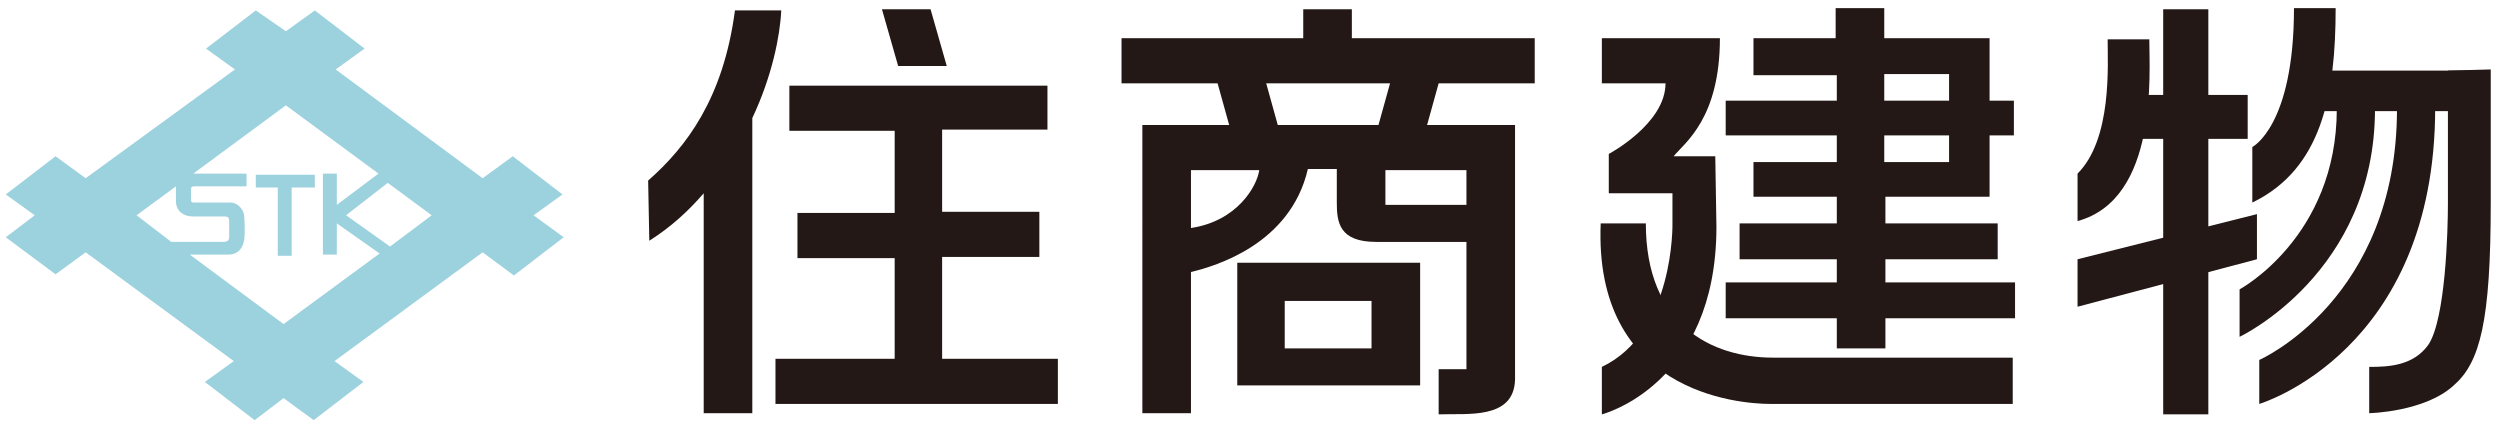
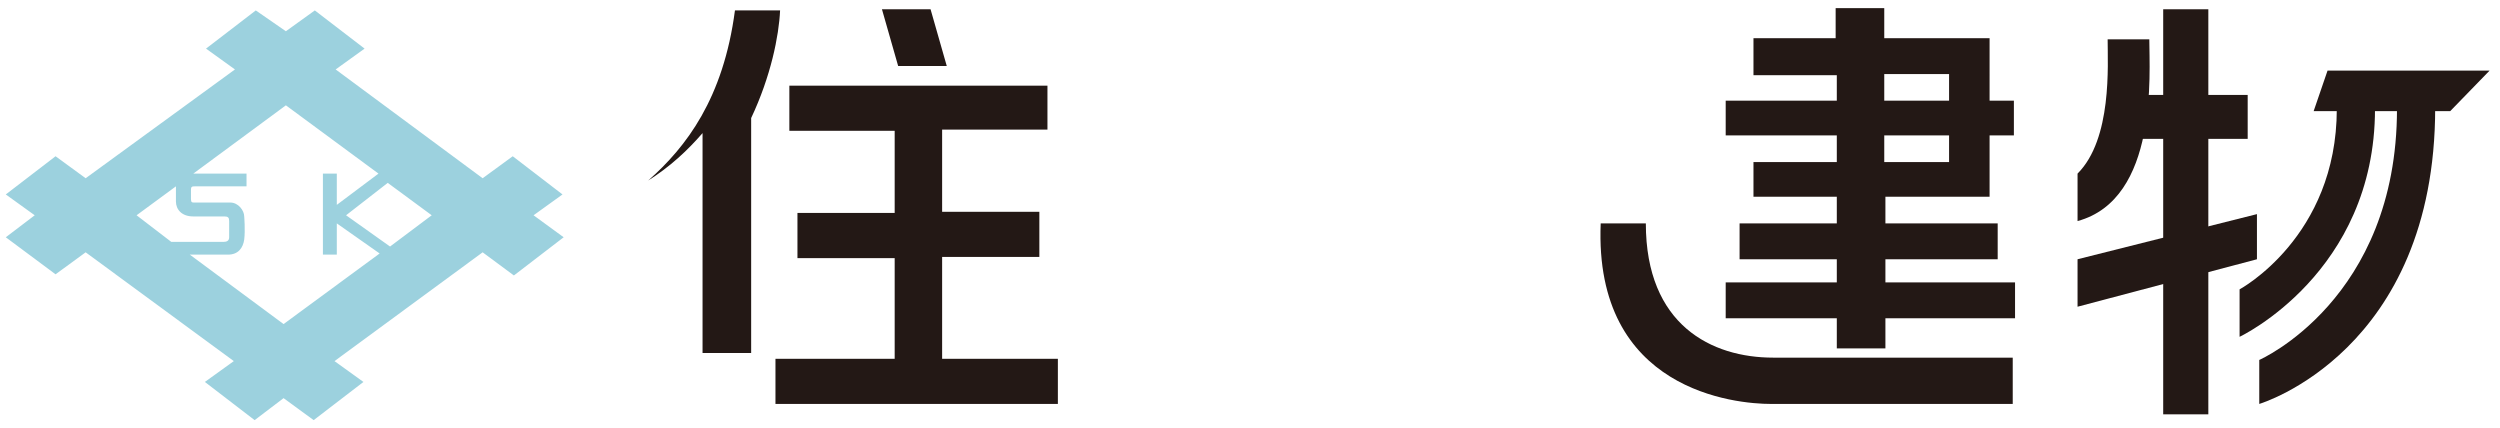
<svg xmlns="http://www.w3.org/2000/svg" version="1.1" width="216" height="37" viewBox="-0.5 -0.7 216 37" enable-background="new -0.5 -0.7 216 37" xml:space="preserve">
  <defs>
</defs>
  <polygon fill="#231815" points="179,25.8 179,21.7 194.5,17.8 194.5,21.7 " />
  <path fill="#9CD1DE" d="M45.6,17.9l2.5-1.8l-4.3-3.3l-2.6,1.9L28.5,5.3l2.5-1.8l-4.3-3.3l-2.5,1.8l-2.6-1.8l-4.3,3.3l2.5,1.8  L6.9,14.7l-2.6-1.9L0,16.1l2.5,1.8L0,19.8L4.3,23l2.6-1.9l12.8,9.4l-2.5,1.8l4.3,3.3l2.5-1.9l2.6,1.9l4.3-3.3l-2.5-1.8l12.8-9.4  l2.7,2l4.3-3.3L45.6,17.9 M11.3,17.9l3.4-2.5v1.3c0,0.7,0.5,1.3,1.5,1.3l2.7,0c0.3,0,0.4,0.1,0.4,0.4c0,0.2,0,1.4,0,1.4  c0,0.3-0.2,0.4-0.5,0.4h-4.5L11.3,17.9 M24,27.3l-8.1-6l3.3,0c0.9,0,1.3-0.6,1.4-1.3c0.1-0.8,0-2,0-2c0-0.5-0.5-1.2-1.2-1.2h-3.1  c-0.2,0-0.3,0-0.3-0.3v-0.8c0-0.3,0.1-0.3,0.4-0.3h4.4v-1.1c0,0-3,0-4.6,0l8-5.9l8,5.9l-3.6,2.7v-2.7h-1.2v7h1.2v-2.7l3.7,2.6  L24,27.3 M33.2,20.6l-3.8-2.7l3.6-2.8l3.8,2.8L33.2,20.6z" />
-   <polygon fill="#9CD1DE" points="26.7,14.4 21.6,14.4 21.6,15.5 23.5,15.5 23.5,21.4 24.7,21.4 24.7,15.5 26.7,15.5 " />
-   <path fill="#231815" d="M80.9,30.2v-8.7h8.4v-3.9h-8.4v-7.1H90V6.7H67.7v3.9h9.1v7.1h-8.4v3.9h8.4v8.7H66.5v3.9h24.4v-3.9H80.9z   M81.3,5l-1.4-4.9h-4.2L77.1,5H81.3z M63,0.2c-1,7.6-4.2,11.8-7.5,14.7l0.1,5.2c1.9-1.2,3.4-2.6,4.7-4.1v19h4.2V9.5  c1.7-3.6,2.4-7.1,2.5-9.3H63z" />
-   <path fill="#231815" d="M132.1,6.5V2.6h-15.8V0.1h-4.2v2.5H96.4v3.9h8.3l1,3.6h-7.5v0h0V35h4.2V22.8c2.1-0.5,8.6-2.4,10.1-8.9h2.5  v2.9c0,1.7,0.2,3.4,3.4,3.4h7.8v11h-2.4c0,0,0,4,0,3.9c2.4-0.1,6.5,0.5,6.6-3V10.1h-7.6l1-3.6H132.1z M102.4,19v-5h5.9  C108.1,15.4,106.4,18.4,102.4,19 M109.9,10.1l-1-3.6h10.7l-1,3.6H109.9z M126.2,17h-7v-3h7V17z M106.4,32.6h15.8V22h-15.8V32.6z   M110.5,25.3h7.5v4.1h-7.5V25.3z" />
+   <path fill="#231815" d="M80.9,30.2v-8.7h8.4v-3.9h-8.4v-7.1H90V6.7H67.7v3.9h9.1v7.1h-8.4v3.9h8.4v8.7H66.5v3.9h24.4v-3.9H80.9z   M81.3,5l-1.4-4.9h-4.2L77.1,5H81.3z M63,0.2c-1,7.6-4.2,11.8-7.5,14.7c1.9-1.2,3.4-2.6,4.7-4.1v19h4.2V9.5  c1.7-3.6,2.4-7.1,2.5-9.3H63z" />
  <polygon fill="#231815" points="183.9,11.3 184.3,7.5 186.4,7.5 186.4,0.1 190.3,0.1 190.3,7.5 193.7,7.5 193.7,11.3 190.3,11.3   190.3,35.1 186.4,35.1 186.4,11.3 " />
  <path fill="#231815" d="M211.2,8.9h-11.8l1.2-3.5h14L211.2,8.9z M208.3,8.9h-2.8" />
  <path fill="#231815" d="M171.4,16.4V11h2.1V8h-2.1V2.6h-9.1V0h-4.2v2.6H151v3.2h7.2V8h-9.6v3h9.6v2.3H151v3h7.2v2.3h-8.4v3.1h8.4v2  h-9.6v3.1h9.6v2.6h4.2v-2.6h11.2v-3.1h-11.2v-2h9.7v-3.1h-9.7v-2.3H171.4z M167.9,13.3h-5.6V11h5.6V13.3z M167.9,8h-5.6V5.7h5.6V8z" />
  <path fill="#231815" d="M137.8,18.6c0,0,4,0,3.9,0c0,8.8,5.7,11.6,11,11.6l20.7,0v4h-20.9C149.5,34.2,137.2,33.1,137.8,18.6" />
  <path fill="#231815" d="M181.6,2.7c0,0,3.5,0,3.6,0c0,2.9,0.8,13.8-6.2,15.7c0,0,0-4.1,0-4.1C182,11.3,181.6,4.9,181.6,2.7" />
  <path fill="#231815" d="M201.4,8.7c0,11.1-8.4,15.6-8.4,15.6l0,4.1c0,0,11.7-5.5,11.7-19.7" />
  <path fill="#231815" d="M206.6,8.7c0,16.5-11.9,21.7-11.9,21.7l0,3.8c0,0,15.2-4.5,15.2-25.6" />
-   <path fill="#231815" d="M147.7,12.8l-3.6,0c1-1.2,4-3.3,4-10.2c0,0-10.2,0-10.2,0v3.9h5.5c0,3.5-4.9,6.1-4.9,6.1V16h5.5v2.6  c0,0,0.2,9.4-6.1,12.4v4.1c0,0,9.9-2.5,9.9-16.2L147.7,12.8z" />
-   <path fill="#231815" d="M197.7,0c0,0,3.6,0,3.6,0c0,7.5-1.2,13.9-7.2,16.8V12C194.1,12,197.7,10.2,197.7,0" />
-   <path fill="#231815" d="M204.2,31v4c0,0,4.8-0.1,7.3-2.4c2.3-2,3.2-5.6,3.2-15.8V5.3L211,5.4v11.5c0,2.3-0.2,10-1.7,12.2  C208,30.9,205.9,31,204.2,31" />
</svg>